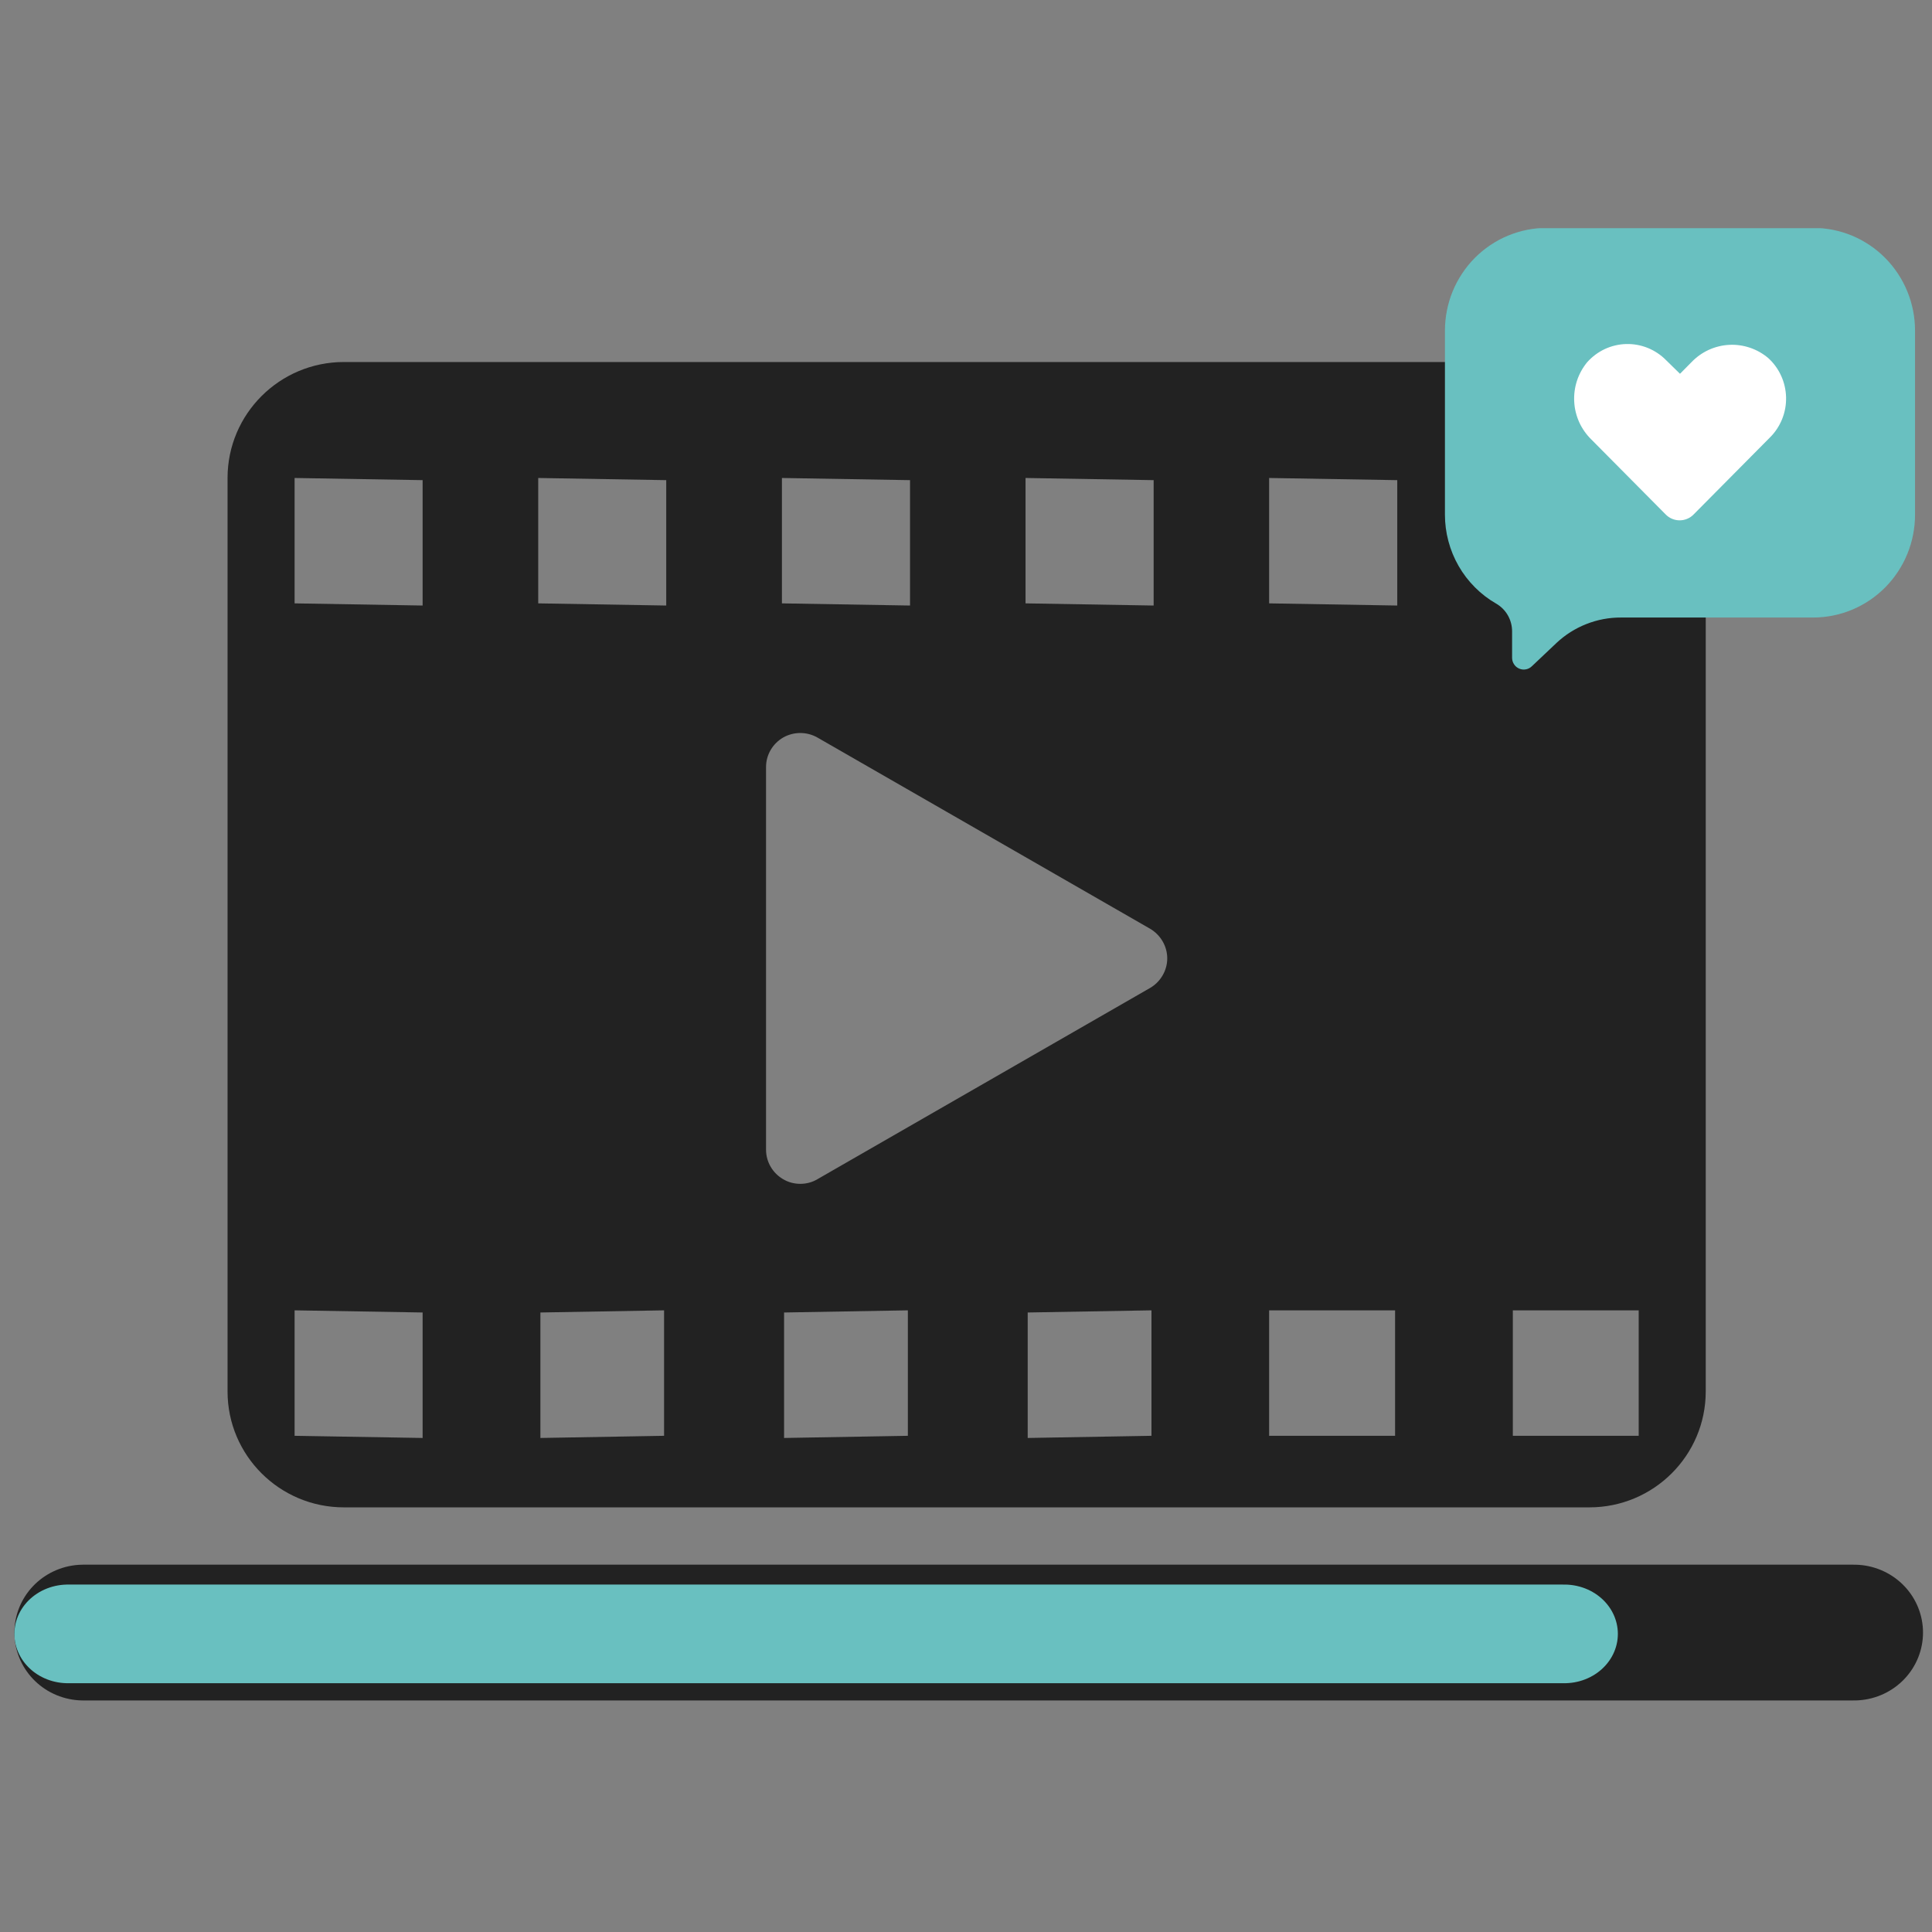
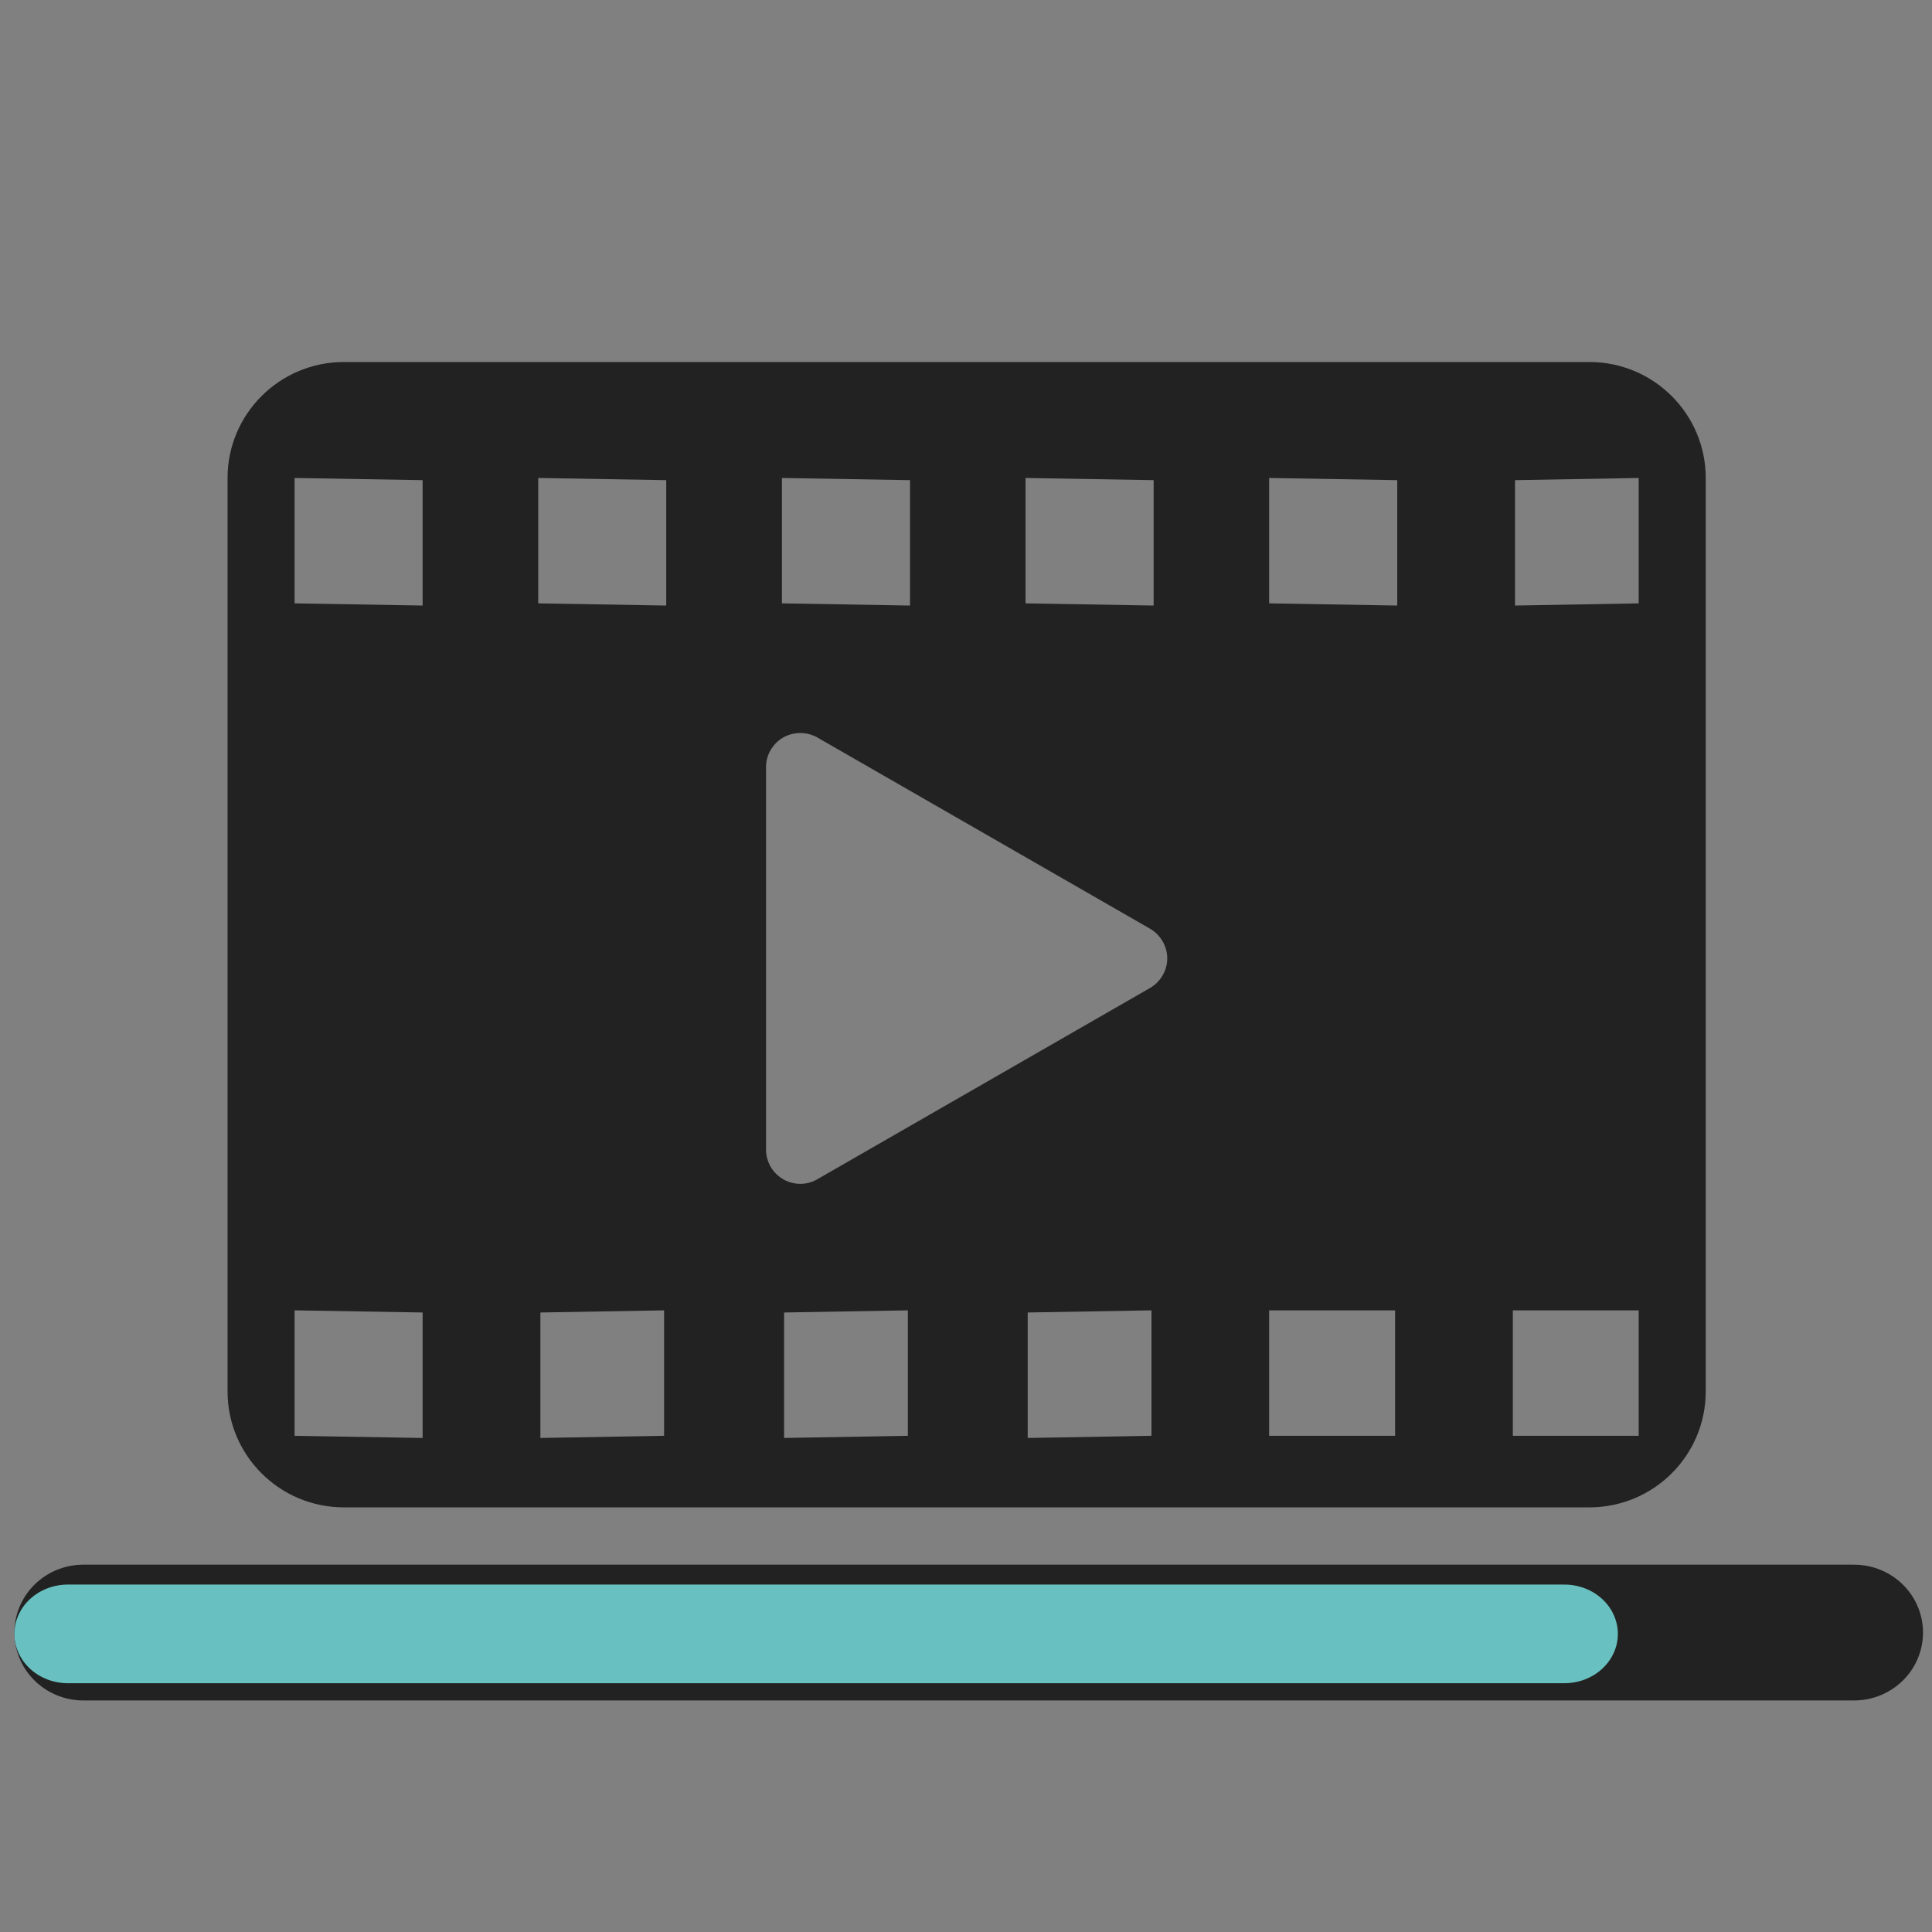
<svg xmlns="http://www.w3.org/2000/svg" width="375" viewBox="0 0 375 375" height="375">
  <rect x="0" y="0" width="375" height="375" fill="#808080" stroke="none" />
  <defs>
    <clipPath id="a">
      <path d="M 44 70.285 L 331.363 70.285 L 331.363 292.559 L 44 292.559 Z M 44 70.285" />
    </clipPath>
    <clipPath id="b">
-       <path d="M 294.832 57.441 L 354.105 57.441 L 354.105 107.824 L 294.832 107.824 Z M 294.832 57.441" />
-     </clipPath>
+       </clipPath>
    <clipPath id="c">
-       <path d="M 280.148 44.285 L 372 44.285 L 372 130 L 280.148 130 Z M 280.148 44.285" />
-     </clipPath>
+       </clipPath>
  </defs>
  <g clip-path="url(#a)">
    <path fill="#222" d="M 318.07 117.113 L 294.062 117.535 L 294.062 93.195 L 318.07 92.777 Z M 318.07 278.688 L 293.641 278.688 L 293.641 254.336 L 318.07 254.336 Z M 271.207 117.535 L 246.336 117.113 L 246.336 92.777 L 271.207 93.195 Z M 270.785 278.688 L 246.336 278.688 L 246.336 254.336 L 270.785 254.336 Z M 223.25 191.75 L 158.645 228.891 C 157.645 229.492 156.492 229.781 155.332 229.781 C 154.195 229.781 153.027 229.492 152.023 228.891 C 149.969 227.711 148.688 225.516 148.688 223.156 L 148.688 148.875 C 148.688 146.508 149.969 144.336 152.023 143.145 C 154.074 141.988 156.594 141.988 158.645 143.145 L 223.25 180.277 C 225.277 181.48 226.562 183.664 226.562 186.02 C 226.562 188.363 225.277 190.566 223.25 191.75 Z M 223.5 278.688 L 199.477 279.109 L 199.477 254.754 L 223.5 254.336 Z M 176.215 278.688 L 152.188 279.109 L 152.188 254.754 L 176.215 254.336 Z M 129.316 117.535 L 104.469 117.113 L 104.469 92.777 L 129.316 93.195 Z M 128.895 278.688 L 104.891 279.109 L 104.891 254.754 L 128.895 254.336 Z M 82.031 117.535 L 57.18 117.113 L 57.18 92.777 L 82.031 93.195 Z M 82.031 279.109 L 57.18 278.688 L 57.18 254.336 L 82.031 254.754 Z M 151.77 92.777 L 176.637 93.195 L 176.637 117.535 L 151.77 117.113 Z M 199.055 92.777 L 223.922 93.195 L 223.922 117.535 L 199.055 117.113 Z M 308.496 70.266 L 66.75 70.266 C 54.277 70.266 44.168 80.355 44.168 92.777 L 44.168 270.082 C 44.168 282.5 54.277 292.578 66.75 292.578 L 308.496 292.578 C 320.973 292.578 331.082 282.5 331.082 270.082 L 331.082 92.777 C 331.082 80.355 320.973 70.266 308.496 70.266" />
  </g>
  <path stroke-linecap="round" transform="matrix(26.75 0 0 26.353 2.794 316.88)" fill="none" d="M 0.5 -0 L 13.349 -0" stroke="#222" />
  <path stroke-linecap="round" transform="matrix(20.764 0 0 19.15 2.794 317.137)" fill="none" d="M 0.5 -0 L 14.489 -0" stroke="#69C0C0" />
  <g clip-path="url(#b)">
    <path fill="#FFF" d="M 294.832 57.441 L 354.105 57.441 L 354.105 107.824 L 294.832 107.824 Z M 294.832 57.441" />
  </g>
  <g clip-path="url(#c)">
    <path fill="#69C0C0" d="M 351.926 44.234 L 300.242 44.234 C 299.594 44.234 298.949 44.266 298.305 44.328 C 297.66 44.395 297.02 44.488 296.383 44.613 C 295.75 44.742 295.121 44.898 294.5 45.09 C 293.883 45.277 293.273 45.496 292.676 45.746 C 292.074 45.996 291.492 46.277 290.918 46.582 C 290.348 46.891 289.793 47.227 289.254 47.59 C 288.715 47.949 288.195 48.34 287.695 48.754 C 287.195 49.168 286.715 49.605 286.258 50.066 C 285.797 50.527 285.363 51.012 284.953 51.516 C 284.543 52.023 284.156 52.547 283.797 53.09 C 283.438 53.633 283.102 54.191 282.797 54.766 C 282.492 55.344 282.215 55.934 281.969 56.535 C 281.719 57.141 281.5 57.754 281.312 58.379 C 281.125 59.004 280.969 59.637 280.844 60.277 C 280.715 60.918 280.621 61.562 280.559 62.215 C 280.492 62.863 280.461 63.516 280.461 64.168 L 280.461 99.879 C 280.461 101.633 280.684 103.355 281.137 105.047 C 281.586 106.738 282.246 108.344 283.117 109.859 C 283.988 111.379 285.043 112.754 286.273 113.988 C 287.508 115.227 288.875 116.281 290.383 117.148 C 290.855 117.418 291.285 117.746 291.672 118.129 C 292.055 118.516 292.387 118.941 292.66 119.414 C 292.93 119.887 293.141 120.387 293.281 120.914 C 293.422 121.441 293.496 121.977 293.496 122.523 L 293.496 127.684 C 293.5 128.141 293.625 128.559 293.875 128.938 C 294.125 129.32 294.457 129.598 294.875 129.777 C 295.293 129.957 295.723 130.004 296.168 129.922 C 296.613 129.84 297 129.641 297.324 129.328 L 302.117 124.793 C 303.82 123.199 305.754 121.977 307.918 121.125 C 310.078 120.273 312.324 119.852 314.645 119.863 L 351.926 119.863 C 352.574 119.863 353.223 119.828 353.867 119.766 C 354.512 119.699 355.152 119.605 355.789 119.477 C 356.426 119.352 357.055 119.191 357.676 119 C 358.293 118.812 358.902 118.59 359.504 118.34 C 360.102 118.09 360.688 117.809 361.258 117.5 C 361.832 117.191 362.387 116.855 362.926 116.492 C 363.465 116.129 363.984 115.738 364.484 115.324 C 364.988 114.91 365.465 114.469 365.926 114.008 C 366.383 113.543 366.816 113.059 367.227 112.555 C 367.641 112.047 368.023 111.523 368.383 110.977 C 368.742 110.434 369.078 109.871 369.383 109.297 C 369.688 108.719 369.961 108.129 370.211 107.523 C 370.457 106.918 370.676 106.305 370.863 105.676 C 371.051 105.051 371.207 104.418 371.332 103.773 C 371.457 103.133 371.551 102.488 371.613 101.836 C 371.676 101.184 371.707 100.531 371.707 99.879 L 371.707 64.168 C 371.707 63.516 371.676 62.863 371.613 62.215 C 371.547 61.562 371.453 60.918 371.328 60.277 C 371.199 59.637 371.043 59.004 370.855 58.379 C 370.668 57.754 370.449 57.141 370.199 56.535 C 369.953 55.934 369.676 55.344 369.371 54.766 C 369.066 54.191 368.73 53.633 368.371 53.09 C 368.012 52.547 367.625 52.023 367.215 51.516 C 366.805 51.012 366.371 50.527 365.91 50.066 C 365.453 49.605 364.973 49.168 364.473 48.754 C 363.973 48.34 363.453 47.949 362.914 47.59 C 362.375 47.227 361.82 46.891 361.25 46.582 C 360.68 46.277 360.094 45.996 359.496 45.746 C 358.895 45.496 358.285 45.277 357.668 45.09 C 357.047 44.898 356.418 44.742 355.785 44.613 C 355.148 44.488 354.508 44.395 353.863 44.328 C 353.219 44.266 352.574 44.234 351.926 44.234 Z M 343.551 84.906 L 328.707 99.879 C 328.352 100.238 327.938 100.512 327.473 100.707 C 327.008 100.898 326.523 100.996 326.02 100.996 C 325.516 100.996 325.031 100.898 324.566 100.707 C 324.098 100.512 323.688 100.238 323.332 99.879 L 308.895 85.32 C 308.398 84.84 307.953 84.316 307.559 83.754 C 307.16 83.188 306.816 82.594 306.531 81.965 C 306.246 81.336 306.02 80.684 305.855 80.012 C 305.691 79.344 305.59 78.66 305.555 77.969 C 305.516 77.281 305.543 76.59 305.633 75.906 C 305.723 75.219 305.879 74.547 306.094 73.891 C 306.309 73.234 306.586 72.605 306.918 72 C 307.254 71.398 307.641 70.828 308.078 70.297 C 308.559 69.762 309.086 69.277 309.66 68.848 C 310.234 68.422 310.848 68.055 311.496 67.75 C 312.145 67.449 312.82 67.215 313.516 67.051 C 314.211 66.887 314.918 66.793 315.633 66.777 C 316.348 66.758 317.059 66.809 317.762 66.938 C 318.469 67.062 319.152 67.262 319.816 67.527 C 320.48 67.797 321.113 68.129 321.711 68.527 C 322.305 68.922 322.859 69.375 323.363 69.887 L 326.086 72.551 L 328.316 70.297 C 328.793 69.801 329.309 69.352 329.871 68.949 C 330.43 68.551 331.02 68.207 331.645 67.918 C 332.27 67.633 332.914 67.406 333.578 67.242 C 334.246 67.074 334.922 66.973 335.605 66.938 C 336.289 66.898 336.973 66.926 337.652 67.02 C 338.332 67.113 338.996 67.27 339.648 67.488 C 340.297 67.707 340.922 67.984 341.523 68.32 C 342.121 68.66 342.684 69.051 343.207 69.492 C 343.742 69.977 344.219 70.508 344.641 71.09 C 345.066 71.672 345.426 72.293 345.723 72.949 C 346.023 73.605 346.25 74.285 346.41 74.988 C 346.57 75.691 346.66 76.402 346.676 77.125 C 346.691 77.848 346.637 78.562 346.508 79.273 C 346.379 79.984 346.18 80.672 345.91 81.344 C 345.641 82.012 345.309 82.645 344.91 83.246 C 344.516 83.848 344.059 84.402 343.551 84.906 Z M 343.551 84.906" />
  </g>
</svg>